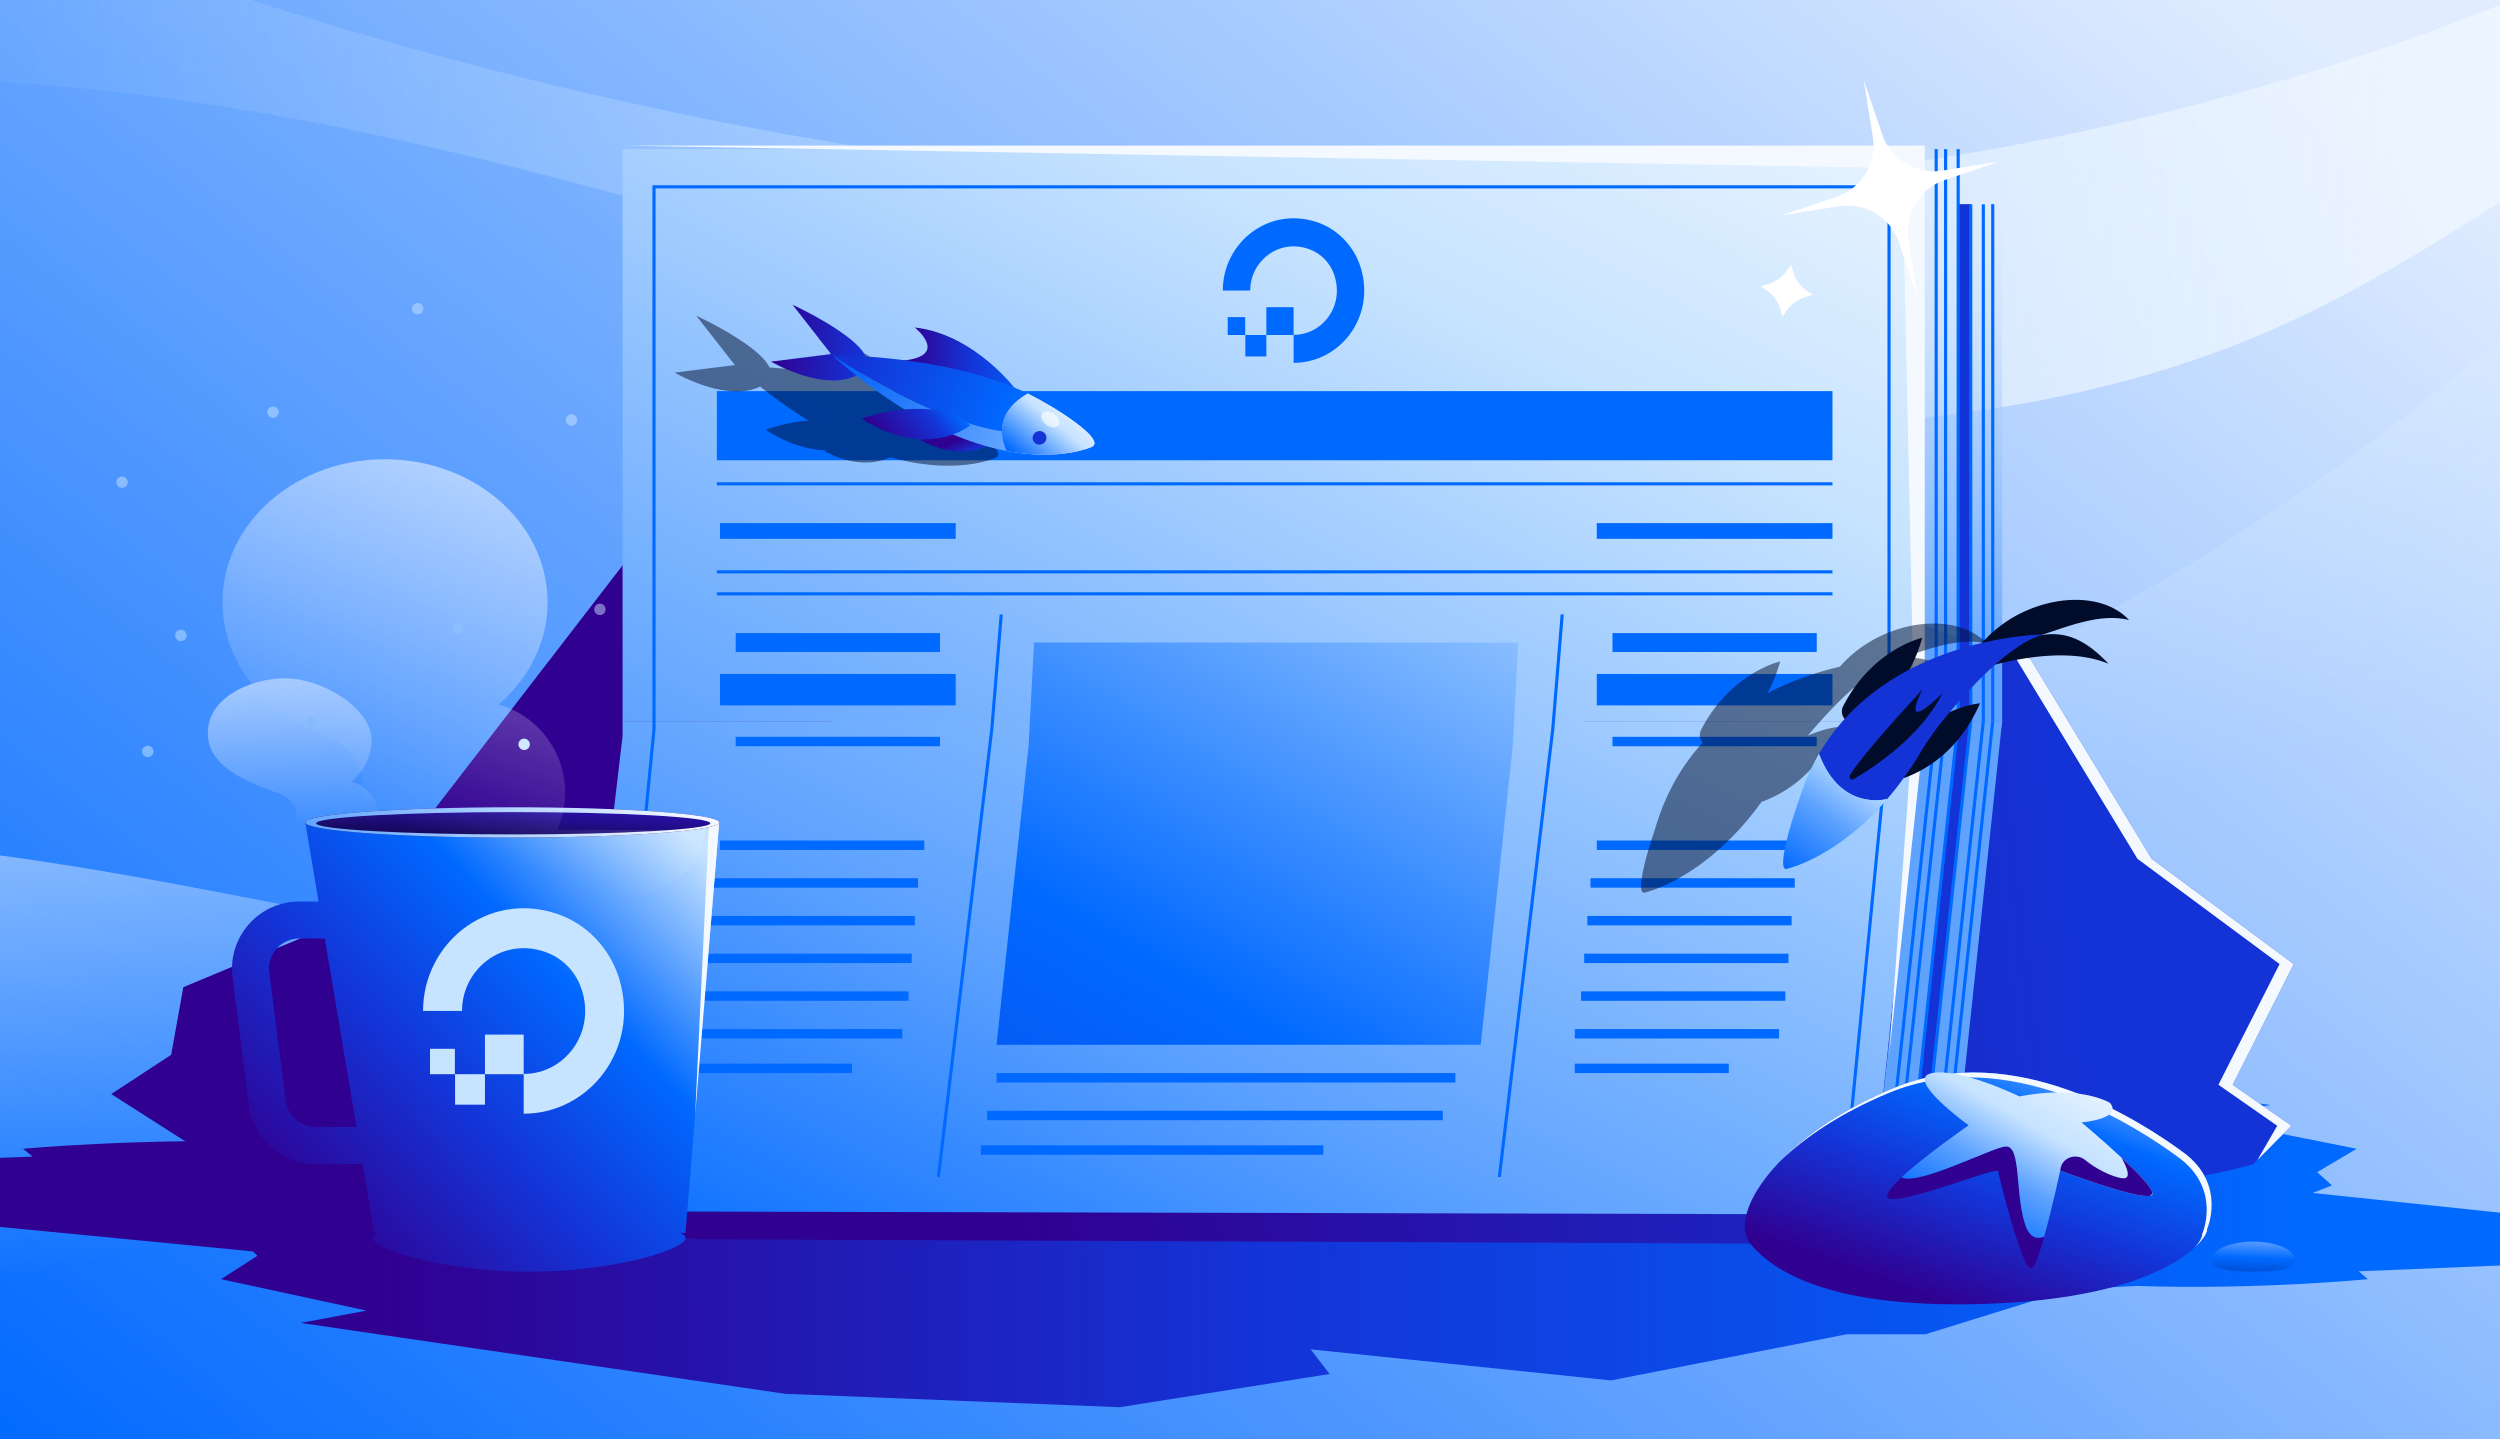
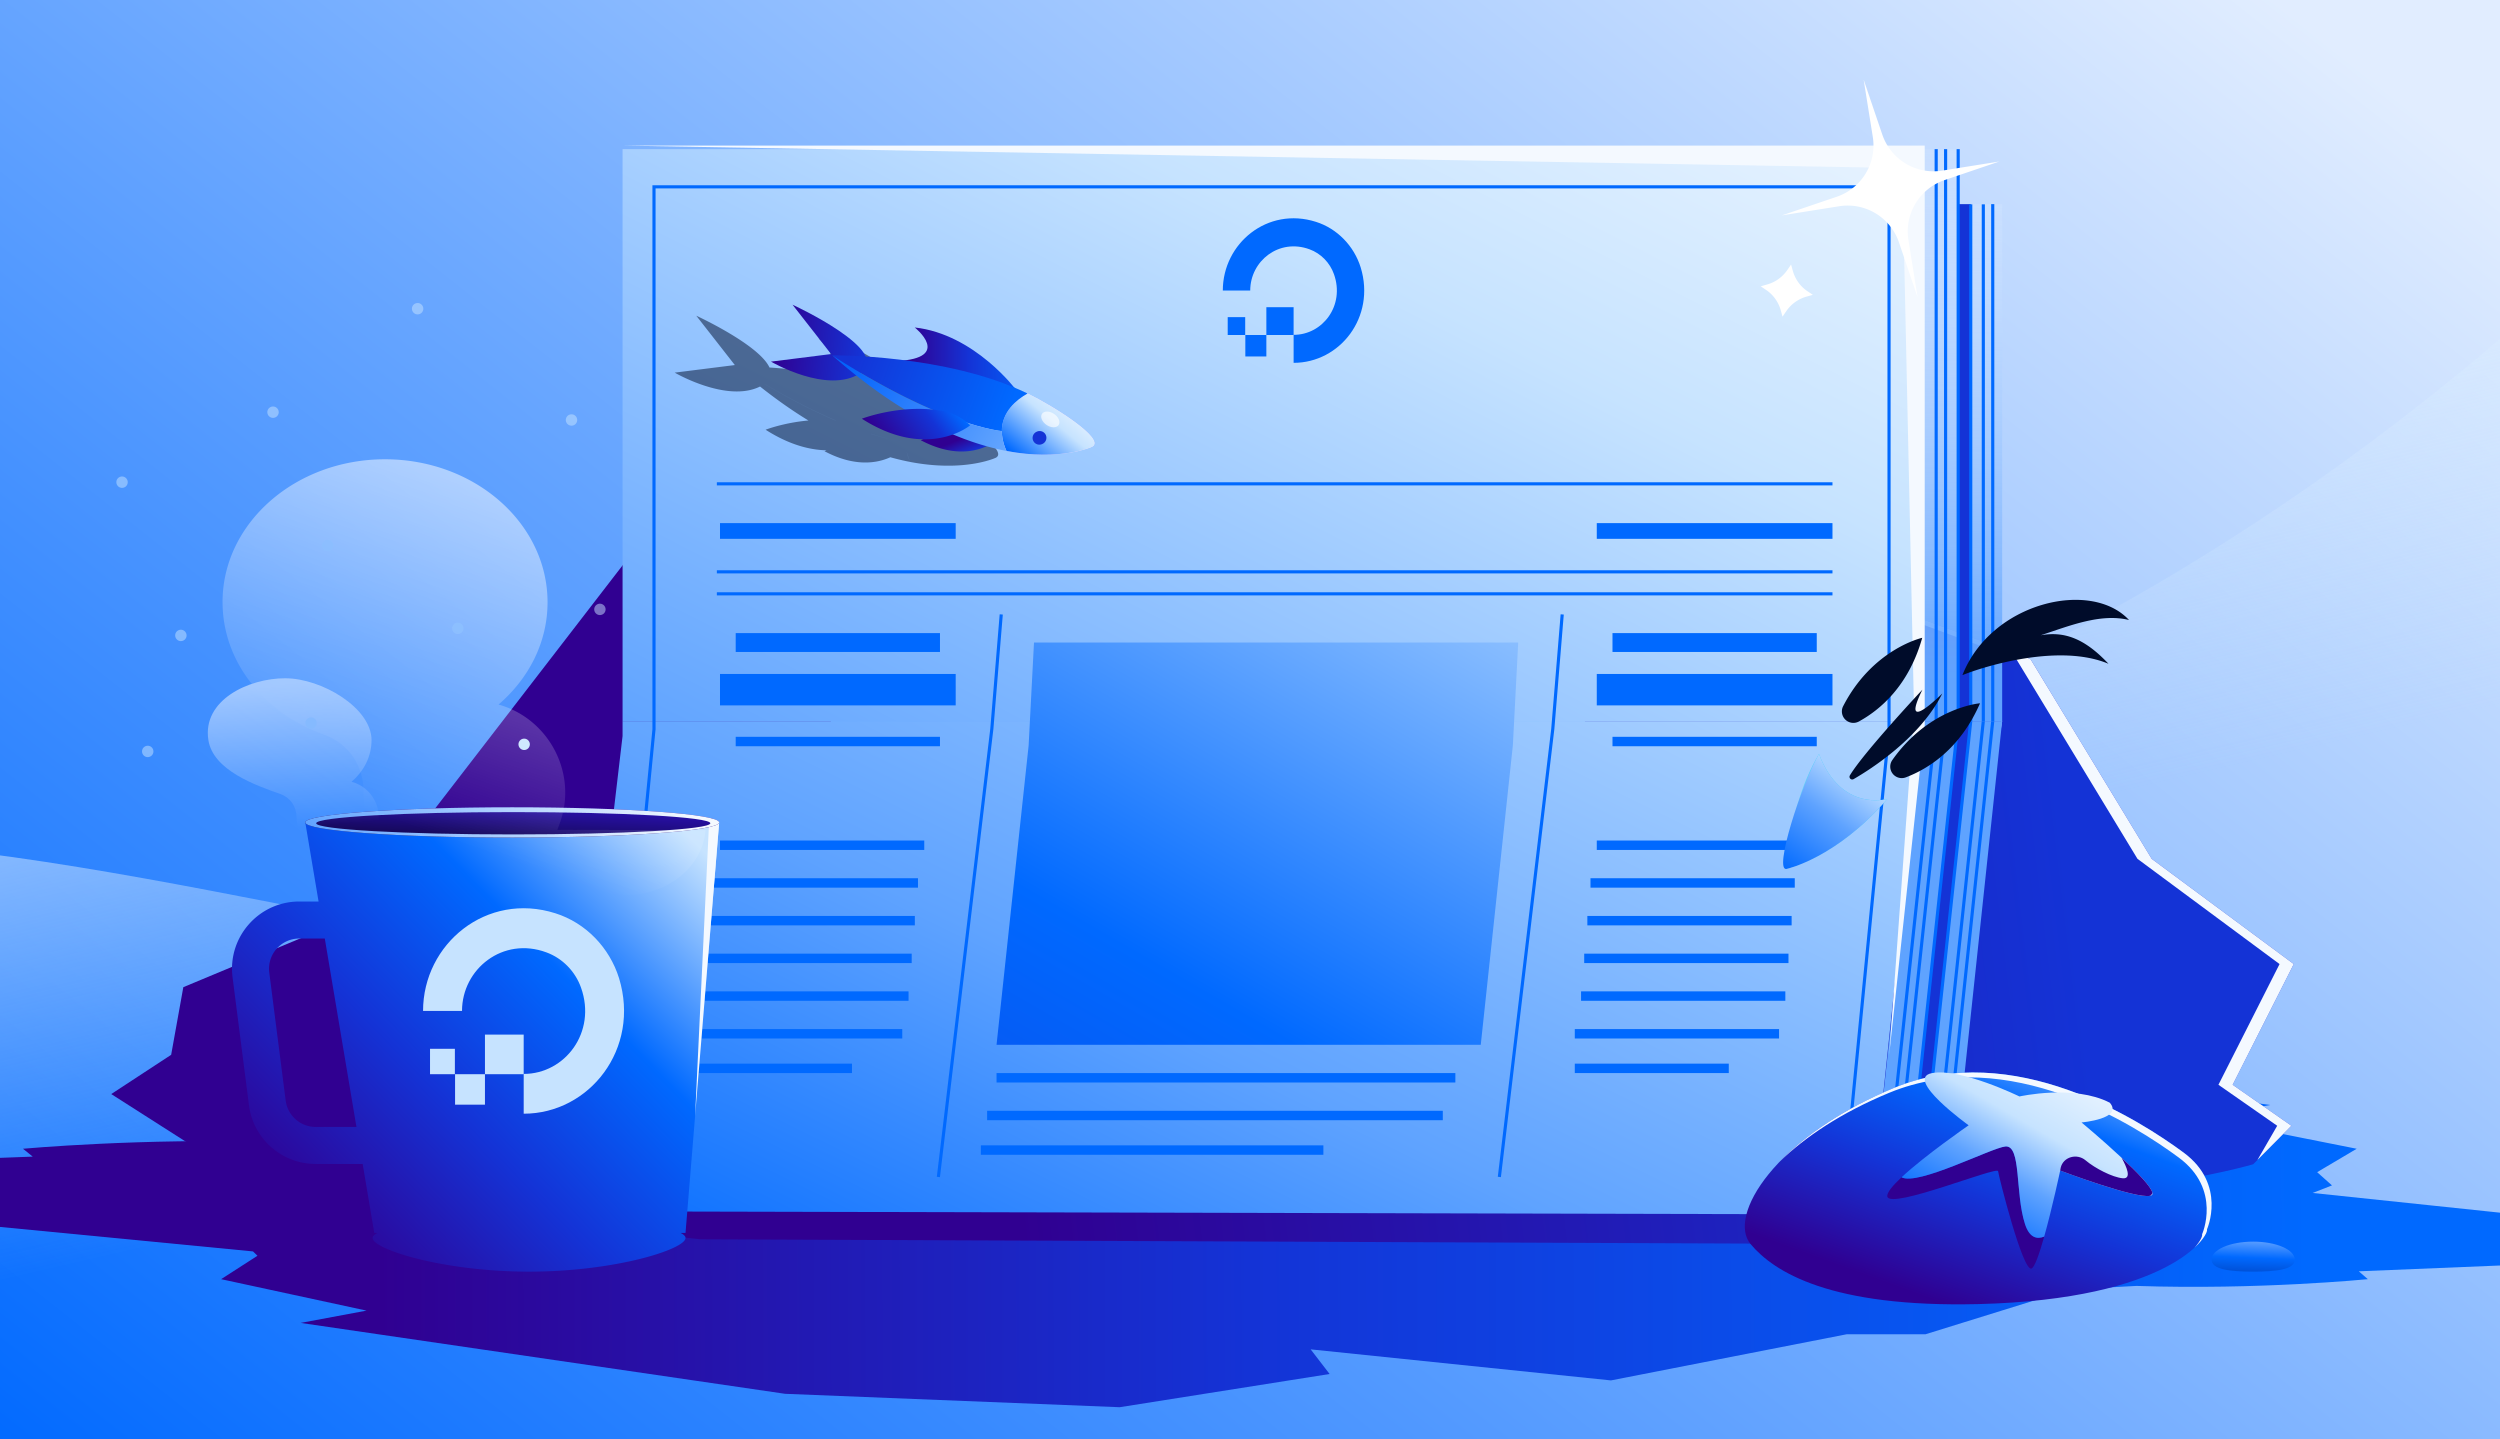
<svg xmlns="http://www.w3.org/2000/svg" fill="none" height="608" width="1056">
  <g clip-path="url(#a)">
    <path d="M0 0h1056v608H0z" fill="url(#b)" />
    <path d="M1204.03-10.252c-95.34 119.089-221.005 229.302-377.6 300.928-183.265 83.817-325.058 133.941-522.712 120.61-132.756-8.954-296.915-66.001-430.586-55.927L5.624 929.565 1349.34 619.518z" fill="url(#c)" />
-     <path clip-rule="evenodd" d="M1059.2 83.344A9472 9472 0 0 0 1240.58-35H1138.2C613.743 229.926 10.662-35 10.662-35H-125v72.9c122.619-14.856 247.994 7.78 365.049 38.63 36.25 9.555 72.162 19.923 108.069 30.29 80.039 23.109 160.051 46.21 243.717 60.267 121.199 20.363 254.635 20.006 362.577-25.527 38-16.035 71.618-37.106 104.788-58.216" fill="url(#d)" fill-rule="evenodd" />
    <path clip-rule="evenodd" d="m976.858 503.907 8.17-3.19-6.262-5.594 16.696-9.892-66.785-13.282 30.265-5.194-222.474-29.946-153.613-5.662-96.41 14.03 8.694 10.407-137.882-13.114-108.323 19.501h-36.156l-59.287 16.931-8.263 2.057-29.339 1.424c-55.782-1.74-106.19 2.848-106.19 2.848l4.134 3.323-66.935 2.532-11.567 2.532-12.88-.785-29.715 3.792 53.405 12.405-13.494 2.707 174.222 16.861 1.886 1.832-15.358 9.892 61.434 13.282-27.84 5.194 204.646 29.947 141.303 5.661 88.684-14.03-7.997-10.407 126.833 13.114 99.642-19.501h33.26l54.535-16.931 7.602-2.057 26.988-1.423c51.312 1.739 97.683-2.849 97.683-2.849l-3.806-3.323 61.576-2.532 10.64-2.532 11.84.785 27.34-3.792-49.13-12.405 12.41-2.707z" fill="url(#e)" fill-rule="evenodd" />
    <path clip-rule="evenodd" d="m300.116 140.896 42.244-21.348-1.729 118.94 11.811 75.556 75.938 42.919 63.264 63.936 185.132 54.632.782-4.227 1.13-77.721-11.82-74.967 14.003-75.181 1.729-118.94 41.606 22.567 42.089 97.615 91.384 33.721 51.189 84.373 60.014 44.454-25.815 50.984 24.822 17.316-16.138 16.258s-72.16 21.33-149.695 7.246c-20.507-3.725-39.453-4.296-56.229-3.121l75.386 22.246-9.532 7.448-515.877-2.131-59.387-6.234-88.222 9.498-101.209-64.6 25.315-16.587 5.135-28.565 58.553-24.411 42.58-44.284 94.097-122.036z" fill="url(#f)" fill-rule="evenodd" />
    <path clip-rule="evenodd" d="m953.526 489.995 14.363-14.47-24.822-17.316 25.815-50.984-60.014-44.454-51.189-84.373-91.383-33.721-42.09-97.615-41.605-22.567-.047 3.229 35.652 19.338 42.09 97.615 91.383 33.721 51.189 84.373 60.014 44.454-25.815 50.984 24.822 17.316z" fill="#F4F9FF" fill-rule="evenodd" />
    <g clip-path="url(#g)">
      <path clip-rule="evenodd" d="m286.583 62.498 4.776.502h546.056l-45.25 430.531c-.847 8.051 4.215 15.362 11.691 17.618l-.617 1.851-542.9-1.313a16.5 16.5 0 0 1-4.986-.012l-1.008-.003.039-.176c-8.204-1.764-13.891-9.519-12.888-18.045l21.477-182.553V63h23.563zm558.241 247.496.893-5.401V301.5zm.893-246.63V63h-3.473z" fill="url(#h)" fill-rule="evenodd" />
      <path d="m837.468 62.498 14.522 1.527-2.428 23.102 18.482 1.943-22.327 215.523-20.526 192.443c-.971 9.098-9.126 15.691-18.226 14.735-9.125-.959-15.738-9.145-14.756-18.268l20.322-188.91z" fill="#5FA3FF" />
      <path d="m849.493 87.788 5.28.555-22.33 216.25-19.291 179.805a2.654 2.654 0 0 1-5.279-.567l19.26-179.238z" fill="#1433D6" />
      <path d="m842.749 63.053-24.908 241.54-19.878 184.851c-.707 6.569 4.055 12.464 10.625 13.154 6.552.689 12.424-4.058 13.124-10.608l20.023-187.397 22.349-215.94" stroke="#0069FF" stroke-width="1.327" />
      <path d="m846.709 63.47-24.886 241.123-19.633 182.634a7.962 7.962 0 1 0 15.834 1.698l19.728-184.332 22.362-216.268" stroke="#0069FF" stroke-width="1.327" />
      <path d="m851.99 64.025-24.857 240.568-19.26 179.238a2.655 2.655 0 1 0 5.279.567l19.291-179.805 22.39-216.823" stroke="#0069FF" stroke-width="1.327" />
      <path d="M221.397 316.804a2.4 2.4 0 0 0 2.407-2.397 2.407 2.407 0 0 0-2.397-2.407 2.407 2.407 0 0 0-2.407 2.397 2.407 2.407 0 0 0 2.397 2.407" fill="#C6E3FF" />
    </g>
    <g clip-path="url(#i)">
      <path clip-rule="evenodd" d="M296.159 63h516.372v433.407c0 9.164 7.429 16.593 16.593 16.593h-548.23l-.023-.051q-.645.051-1.304.051c-9.164 0-16.593-7.429-16.593-16.593V63zm533.633 449.987-.004.013h-.664q.336 0 .668-.013" fill="url(#j)" fill-rule="evenodd" />
      <path d="M812.531 63h14.602v23.23h18.584v410.177c0 9.164-7.429 16.593-16.593 16.593s-16.593-7.429-16.593-16.593z" fill="url(#k)" />
      <path d="M827.133 86.23h5.31v398.894a2.655 2.655 0 0 1-5.31 0z" fill="#1433D6" />
      <path d="M817.841 63v428.761c0 6.598 5.349 11.947 11.947 11.947s11.947-5.349 11.947-11.947V86.231" stroke="#0069FF" stroke-width="1.327" />
      <path d="M821.823 63v426.106a7.965 7.965 0 0 0 7.965 7.965 7.964 7.964 0 0 0 7.964-7.965V86.318" stroke="#0069FF" stroke-width="1.327" />
      <path d="M827.133 63v422.124a2.655 2.655 0 0 0 5.31 0V86.318" stroke="#0069FF" stroke-width="1.327" />
      <path d="M546.422 141.442v11.823c19.536 0 34.739-19.295 28.345-40.259-2.842-9.139-9.946-16.466-18.897-19.295-20.46-6.528-39.356 9.068-39.356 29.016h11.579c0-12.477 12.148-22.197 25.078-17.41 4.759 1.741 8.595 5.658 10.3 10.518 4.689 13.203-4.759 25.607-17.049 25.607" fill="#0069FF" />
      <path d="M534.911 141.514h11.508v-11.751h-11.508zm-.001 9.067h-8.881v-9.067h8.882zm-16.325-9.067h7.388v-7.544h-7.388z" fill="#0069FF" />
      <g filter="url(#l)">
        <path d="m755 114.005.774-1.138.774-1.138.376 1.362.375 1.363a15.6 15.6 0 0 0 2.306 4.796 15 15 0 0 0 3.806 3.717l1.17.787 1.17.788-1.33.373-1.331.373a15.5 15.5 0 0 0-4.793 2.291 15.5 15.5 0 0 0-3.731 3.794l-.817 1.189-.816 1.189-.376-1.362-.375-1.363a15.6 15.6 0 0 0-2.306-4.796 15.3 15.3 0 0 0-3.806-3.717l-1.17-.787-1.17-.788 1.375-.392 1.376-.393a15.3 15.3 0 0 0 4.791-2.322 15.6 15.6 0 0 0 3.714-3.809z" fill="#fff" />
      </g>
    </g>
    <path d="M436.758 271.407h204.534l-2.26 43.451-13.56 126.461H420.938l13.56-126.461z" fill="url(#m)" />
    <path d="m256.336 511.673 19.912-203.638V78.929h521.681v229.646h-.053l-19.858 203.098" stroke="#0069FF" stroke-width="1.327" />
-     <path d="M302.796 179.814h471.239" stroke="#0069FF" stroke-width="29.203" />
    <path d="M302.796 204.372h471.239M302.796 241.54h471.239m-471.239 9.292h471.239m-351.11 8.702-3.978 48.378-22.571 189.233m263.5-237.611-3.978 48.378-22.57 189.233" stroke="#0069FF" stroke-width="1.327" />
    <path d="M310.761 313.221h86.283m-92.92 43.806h86.283m-91.593 47.787h86.284m-83.629-31.858h86.283m-90.265 47.787h86.283m-83.628-31.858h86.283m-91.593 47.788h86.283m-86.283 14.601h65.044" stroke="#0069FF" stroke-width="3.982" />
    <path d="M304.124 291.319h99.558" stroke="#0069FF" stroke-width="13.274" />
    <path d="M310.761 271.407h86.283" stroke="#0069FF" stroke-width="7.965" />
    <path d="M681.115 313.221h86.283m-92.92 43.806h86.283m-91.593 47.787h86.283m-83.628-31.858h86.283m-90.265 47.787h86.283m-333.186 34.514h193.805m55.753-66.372h86.283m-91.593 47.788h86.283m-334.513 34.513h192.477m55.753-19.912h65.044m-315.929 34.514h144.69" stroke="#0069FF" stroke-width="3.982" />
    <path d="M674.478 291.319h99.557" stroke="#0069FF" stroke-width="13.274" />
    <path d="M681.115 271.407h86.283" stroke="#0069FF" stroke-width="7.965" />
    <path d="M304.124 224.283h99.558m270.796 0h99.558" stroke="#0069FF" stroke-width="6.637" />
    <path clip-rule="evenodd" d="M285 157.4s21.987 12.857 36.044 5.869c7.125 5.649 13.946 10.388 20.436 14.352-10.408.912-18.091 3.892-18.091 3.892 9.978 6.384 18.681 8.548 25.74 8.699-.554.238-.853.383-.853.383 12.94 6.865 22.438 4.985 27.803 2.551 2.926.819 5.726 1.47 8.392 1.98l.003.006c22.969 4.39 36.089-1.752 36.089-1.752 6.195-3.029-15.952-17.059-27.202-22.521a29 29 0 0 0-4.12 2.807 29 29 0 0 1 4.122-2.811 111 111 0 0 0-5.61-2.526c-3.906-4.795-19.992-22.904-42.018-25.358 0 0 14.49 11.512-4 13.879a267 267 0 0 0-16.703-1.613c-4.427-9.682-30.926-21.88-30.926-21.88l16.288 20.843zm83.035 25.907c6.569 2.096 10.948 2.93 13.043 3.247-2.096-.319-6.481-1.157-13.059-3.261zm-15.051-5.689c-8.332-3.576-18.376-8.543-30.064-15.436l-.006.004c11.67 6.888 21.703 11.853 30.03 15.429zm31.426 17.368a24 24 0 0 1-1.378-4.011 20.4 20.4 0 0 0 1.378 4.011" fill="#000C2A" fill-rule="evenodd" opacity=".5" />
    <path d="M429.328 164.845s-17.51-23.688-42.932-26.521c0 0 16.259 12.918-7.647 14.199 0 0 46.939 14.725 50.579 12.322" fill="url(#n)" />
    <path d="M363.537 157.564c-13.882 9.219-37.876-4.811-37.876-4.811l25.393-3.2-16.288-20.843s42.654 19.634 28.771 28.854" fill="url(#o)" />
    <path d="M421.785 185.285s-11.926 11.763-32.849.663c0 0 11.606-5.626 24.339-4.313a15.87 15.87 0 0 1 8.51 3.65" fill="url(#p)" />
    <path d="M461.223 188.733c6.196-3.029-15.952-17.059-27.202-22.521-6.139 3.474-14.795 11.033-8.887 24.273 22.969 4.39 36.089-1.752 36.089-1.752" fill="url(#q)" />
    <path d="M461.223 188.733c6.196-3.029-15.952-17.059-27.202-22.521-6.139 3.474-14.795 11.033-8.887 24.273 22.969 4.39 36.089-1.752 36.089-1.752" fill="url(#r)" />
    <path d="M423.172 182.089c-.022-8.165 6.151-13.217 10.851-15.881-34.416-16.7-82.497-16.111-82.497-16.111 46.675 30.047 71.646 31.992 71.646 31.992" fill="url(#s)" />
    <path d="M425.135 190.479a20.5 20.5 0 0 1-1.964-8.391s-24.997-1.924-71.646-31.992c29.865 26.343 54.977 36.825 73.61 40.383" fill="url(#t)" />
    <path d="M409.778 179.667s-17.908 14.997-45.729-2.8c0 0 16.768-6.504 34.316-3.238a22.13 22.13 0 0 1 11.413 6.038" fill="url(#u)" />
    <path d="M440.291 187.531a2.848 2.848 0 1 1-2.414-5.157 2.848 2.848 0 1 1 2.414 5.157" fill="#1433D6" />
    <path d="M442.078 179.5c-1.937-1.306-2.801-3.41-1.93-4.698.87-1.289 3.146-1.274 5.083.032s2.801 3.41 1.93 4.698c-.87 1.289-3.146 1.274-5.083-.032" fill="#fff" opacity=".63" />
    <path d="M969.301 532.063c0 4.201-7.861 5.074-17.563 5.074-9.703 0-17.564-.873-17.564-5.074s7.861-7.6 17.564-7.6 17.563 3.399 17.563 7.6" fill="url(#v)" />
    <path d="M932.239 519.271s8.451-18.881-9.868-32.405c-18.319-13.523-71.883-48.194-122.331-27.33s-70.467 54.118-60.599 65.942c9.868 11.825 33.805 26.882 96.151 25.372 80.854-1.983 97.497-28.747 96.647-31.555z" fill="url(#w)" />
    <path clip-rule="evenodd" d="M922.371 486.866c18.319 13.524 9.868 32.405 9.868 32.405v.024c.257.849-1.086 3.889-5.32 7.772 2.604-2.865 3.454-5.006 3.245-5.697v-.024s8.451-18.881-9.868-32.404-71.883-48.195-122.331-27.331c-20.216 8.361-35.545 18.71-46.023 28.874 10.486-10.818 26.505-22.019 48.098-30.949 50.448-20.864 104.012 13.807 122.331 27.33" fill="#F4F9FF" fill-rule="evenodd" />
    <path d="M863.471 522.34c-2.007 7.127-4.013 12.98-5.382 13.5-3.66 1.416-13.811-38.872-14.094-41.138-.283-2.242-45.656 16.356-46.789 10.715-.307-1.557 2.196-4.578 5.996-8.119 6.941 3.659 37.984-12.461 43.886-13.028 6.775-.613 4.036 19.661 8.262 32.759 1.912 5.948 5.146 6.514 8.121 5.311" fill="#300091" />
    <path d="M908.987 504.757c-.165.165-.401.259-.708.33-6.02 1.487-38.055-10.644-38.055-10.644s-3.352 15.813-6.751 27.897c-2.975 1.204-6.209.637-8.121-5.31-4.226-13.099-1.487-33.373-8.263-32.759-5.901.566-36.944 16.686-43.885 13.028 9.844-9.205 28.352-21.973 28.352-21.973s-27.573-19.802-15.463-22.044c12.134-2.266 36.922 9.865 36.922 9.865s23.04-5.192 38.172 2.644c5.831 6.773-11.945 8.331-11.945 8.331s8.829 7.34 16.903 14.893c6.562 6.089 12.629 12.343 13.031 14.869.094.377.023.684-.189.873" fill="url(#x)" />
    <path d="M909.177 503.884c-.142.472-.448.873-.897 1.204-6.02 1.487-38.054-10.645-38.054-10.645.047-.424.118-.802.212-1.18 1.062-4.626 6.87-6.207 10.505-3.139 3.99 3.375 11.379 7.199 15.722 7.576 3.872.331 1.653-4.814-.519-8.685 6.563 6.089 12.63 12.344 13.031 14.869" fill="#300091" />
    <path clip-rule="evenodd" d="M128.95 347.396h174.825L289.562 520.8h-2.082c1.359.681 2.082 1.396 2.082 2.132 0 4.71-29.591 14.213-66.093 14.213-36.501 0-66.092-9.503-66.092-14.213 0-.736.723-1.451 2.082-2.132h-1.371l-4.896-29.138h-19.836c-14.302 0-26.378-10.626-28.196-24.812l-6.925-54.011c-2.179-16.995 11.062-32.041 28.196-32.041h8.132zm8.24 49.036h-10.759c-7.71 0-13.669 6.771-12.688 14.419l6.924 54.011a12.794 12.794 0 0 0 12.689 11.166h17.208z" fill="url(#y)" fill-rule="evenodd" />
    <path clip-rule="evenodd" d="m293.6 471.537 10.175-124.141h-4.264z" fill="#F4F9FF" fill-rule="evenodd" />
    <path d="M221.207 453.625v16.805c27.767 0 49.376-27.425 40.288-57.222-4.039-12.99-14.136-23.404-26.859-27.425-29.08-9.279-55.939 12.888-55.939 41.241h16.459c0-17.733 17.266-31.549 35.643-24.744 6.765 2.474 12.218 8.042 14.641 14.949 6.665 18.765-6.765 36.396-24.233 36.396" fill="#C6E3FF" />
    <path d="M204.846 453.728h16.358v-16.703h-16.358zm-.002 12.887h-12.622v-12.887h12.624zm-23.203-12.887h10.501v-10.723h-10.501z" fill="#C6E3FF" />
    <ellipse cx="216.363" cy="347.396" fill="url(#z)" rx="87.412" ry="6.396" />
    <path clip-rule="evenodd" d="M216.363 353.792c48.276 0 87.412-2.863 87.412-6.396S264.639 341 216.363 341s-87.413 2.864-87.413 6.396 39.136 6.396 87.413 6.396m.434-1.328c45.978 0 83.25-2.111 83.25-4.716s-37.272-4.715-83.25-4.715c-45.977 0-83.249 2.111-83.249 4.715 0 2.605 37.272 4.716 83.249 4.716" fill="url(#A)" fill-rule="evenodd" />
    <g opacity=".5">
      <path d="M88.01 312.556c-2.593-16.858 17.043-26.085 32.49-26.056s36.468 12.565 36.439 26.162c-.009 6.884-3.25 13.107-8.438 17.566.067.019.125.038.192.048 8.687 2.426 13.434 11.803 10.384 20.298-.278.758-.45 1.237-.45 1.237l25.505.048c-.508 6.233-6.415 11.161-13.625 11.142-2.263 0-4.401-.498-6.281-1.361-4.823-2.215-10.231-2.896-15.322-1.391-1.803.528-3.74.825-5.744.815-9.904-.019-17.911-7.095-17.901-15.811v-.086c.038-4.373-2.618-8.275-6.741-9.733C108.23 331.781 90 325.5 88.01 312.556" fill="url(#B)" />
      <path d="M94 254.251c.064-33.35 30.848-60.315 68.753-60.251 37.906.074 68.595 27.156 68.531 60.506-.032 16.898-7.969 32.162-20.714 43.099 21.319 5.951 33.448 29.086 25.956 49.909a129 129 0 0 1-1.125 3.023l62.599.116c-1.231 15.307-15.727 27.379-33.438 27.347-5.56 0-10.802-1.209-15.408-3.331-11.821-5.431-25.118-7.107-37.608-3.416-4.425 1.305-9.168 2.005-14.092 2.005-24.301-.042-43.965-17.407-43.922-38.781v-.223c.095-10.735-6.431-20.303-16.544-23.888-25.235-8.964-43.03-30.72-42.977-56.115z" fill="url(#C)" />
      <path d="M241.397 179.804a2.4 2.4 0 0 0 2.407-2.397 2.407 2.407 0 0 0-2.397-2.407 2.407 2.407 0 0 0-2.407 2.397 2.407 2.407 0 0 0 2.397 2.407m-126.077-3.293a2.4 2.4 0 0 0 2.407-2.397 2.406 2.406 0 0 0-2.397-2.406 2.407 2.407 0 0 0-2.407 2.397 2.406 2.406 0 0 0 2.397 2.406m23.077 56.293a2.4 2.4 0 0 0 2.407-2.397 2.407 2.407 0 0 0-2.397-2.407 2.407 2.407 0 0 0-2.407 2.397 2.407 2.407 0 0 0 2.397 2.407m38-100a2.4 2.4 0 0 0 2.407-2.397 2.407 2.407 0 0 0-2.397-2.407 2.407 2.407 0 0 0-2.407 2.397 2.407 2.407 0 0 0 2.397 2.407m-124.85 73.271a2.4 2.4 0 0 0 2.406-2.397 2.407 2.407 0 0 0-2.397-2.407 2.406 2.406 0 0 0-2.407 2.397 2.406 2.406 0 0 0 2.398 2.407m10.85 113.729a2.4 2.4 0 0 0 2.407-2.397A2.407 2.407 0 0 0 62.407 315 2.406 2.406 0 0 0 60 317.397a2.407 2.407 0 0 0 2.397 2.407m14-49a2.4 2.4 0 0 0 2.407-2.397A2.407 2.407 0 0 0 76.407 266 2.406 2.406 0 0 0 74 268.397a2.407 2.407 0 0 0 2.397 2.407m55 37a2.4 2.4 0 0 0 2.407-2.397 2.407 2.407 0 0 0-2.397-2.407 2.407 2.407 0 0 0-2.407 2.397 2.407 2.407 0 0 0 2.397 2.407m122-48a2.4 2.4 0 0 0 2.407-2.397 2.407 2.407 0 0 0-2.397-2.407 2.407 2.407 0 0 0-2.407 2.397 2.407 2.407 0 0 0 2.397 2.407m-60 8a2.4 2.4 0 0 0 2.407-2.397 2.407 2.407 0 0 0-2.397-2.407 2.407 2.407 0 0 0-2.407 2.397 2.407 2.407 0 0 0 2.397 2.407" fill="#C6E3FF" />
    </g>
    <path d="M813 61.5H263L803.5 71l5 230L798 445.5l15-139z" fill="#F4F9FF" />
    <g filter="url(#D)">
      <path d="m795.078 56.835-3.935-11.587-3.934-11.588 1.929 12.08 1.93 12.08a22.85 22.85 0 0 1-2.992 15.43 22.86 22.86 0 0 1-12.241 9.861l-11.587 3.933-11.586 3.933 12.079-1.928 12.08-1.928a22.85 22.85 0 0 1 15.43 2.994 22.88 22.88 0 0 1 9.862 12.243l3.934 11.588 3.935 11.587-1.93-12.08-1.93-12.08a22.85 22.85 0 0 1 2.992-15.43 22.87 22.87 0 0 1 12.241-9.86l11.587-3.934 11.587-3.933-12.08 1.928-12.079 1.929a22.85 22.85 0 0 1-15.43-2.995 22.87 22.87 0 0 1-9.862-12.243" fill="#fff" />
    </g>
-     <path clip-rule="evenodd" d="M830.628 290.386c-14.391-6.082-34.039-3.237-47.859.35-7.171 6.344-13.971 13.859-19.148 20.017 7.355-3.254 12.743-3.683 12.743-3.683-8.408 19.282-21.809 27.669-31.408 31.31a5 5 0 0 1-.787.213 140 140 0 0 1-6.976 8.872l-.005.001-.003.001C715.644 372.563 694.7 377.03 694.7 377.03v-.001c-3.542.821-.341-13.062 4.379-26.792 2.328-8.068 5.452-15.236 9.163-21.616l.089-.153c1.764 4.675 3.891 8.261 6.182 11.004-2.29-2.743-4.417-6.329-6.182-11.004a88.4 88.4 0 0 1 10.864-14.797 4.85 4.85 0 0 1-.652-5.374c12.506-24.27 33.408-28.887 33.408-28.887-1.42 5.058-3.24 9.487-5.311 13.363 10.615-5.553 21.342-9.019 30.553-11.183 17.149-19.737 48.731-24.141 62.102-9.697-10.476-2.598-21.973 1.287-32.445 4.825h-.001c-1.29.436-2.565.867-3.821 1.28l.069-.001.029-.001q-.564.154-1.135.341c9.436-1.66 18.086.801 28.637 12.049" fill="#000C2A" fill-rule="evenodd" opacity=".5" />
    <path d="M890.627 280.386c-20.673-8.737-52.195.949-61.703 4.792 12.117-30.824 54.337-40.605 70.371-23.285-12.127-3.007-25.622 2.672-37.311 6.445 9.438-1.662 18.09.797 28.643 12.048m-85.671 47.994c9.599-3.641 22.999-12.028 31.408-31.31 0 0-21.342 1.7-37.051 23.983a4.84 4.84 0 0 0 .137 5.726 4.85 4.85 0 0 0 5.506 1.601m-19.764-23.623c8.997-4.931 21.075-15.108 26.759-35.347 0 0-20.902 4.617-33.408 28.887a4.846 4.846 0 0 0 3.666 7.007 4.86 4.86 0 0 0 2.983-.547" fill="#000C2A" />
-     <path d="M768.331 318.468c9.266 24.547 28.527 19.089 28.862 18.997a140 140 0 0 0 14.108-19.771 116 116 0 0 1 9.767-13.857c9.712-11.912 27.733-31.93 42.058-35.841 0 .007-65.518.452-94.795 50.472" fill="#1433D6" />
    <path d="M768.331 318.468c-7.444 12.739-12.545 28.636-13.631 48.562 0 0 20.949-4.468 42.492-29.572-.304.1-19.595 5.565-28.861-18.99" fill="url(#E)" />
    <path d="M768.331 318.468c-7.444 12.739-19.362 49.888-13.631 48.561 0 0 20.949-4.468 42.492-29.572-.304.1-19.595 5.565-28.861-18.989" fill="url(#F)" />
    <path d="M782.97 329.097c7.482-4.32 28.166-17.525 37.461-36.175 0 0-18.336 18.404-8.391-1.616 0 0-24.804 26.477-30.637 36.205a1.15 1.15 0 0 0 .161 1.407 1.15 1.15 0 0 0 1.406.179" fill="#000C2A" />
  </g>
  <defs>
    <linearGradient gradientUnits="userSpaceOnUse" id="b" x1="0" x2="673" y1="622.5" y2="-228.5">
      <stop stop-color="#0069FF" />
      <stop offset="1" stop-color="#E1EDFF" />
    </linearGradient>
    <linearGradient gradientUnits="userSpaceOnUse" id="c" x1="507.4" x2="591.853" y1="38.843" y2="404.857">
      <stop stop-color="#C6E3FF" />
      <stop offset=".06" stop-color="#F4F9FF" />
      <stop offset="1" stop-color="#C6E3FF" stop-opacity="0" />
    </linearGradient>
    <linearGradient gradientUnits="userSpaceOnUse" id="d" x1="1198.99" x2="-75.675" y1="-35" y2="43.263">
      <stop stop-color="#F4F9FF" />
      <stop offset="1" stop-color="#C6E3FF" stop-opacity="0" />
    </linearGradient>
    <linearGradient gradientUnits="userSpaceOnUse" id="e" x1="159.623" x2="976.129" y1="500.072" y2="497.723">
      <stop stop-color="#300091" />
      <stop offset=".451" stop-color="#1433D6" />
      <stop offset="1" stop-color="#0069FF" />
    </linearGradient>
    <linearGradient gradientUnits="userSpaceOnUse" id="f" x1="37.902" x2="870.721" y1="438.814" y2="338.947">
      <stop offset=".453" stop-color="#300091" />
      <stop offset="1" stop-color="#1433D6" />
    </linearGradient>
    <linearGradient gradientUnits="userSpaceOnUse" id="h" x1="692.776" x2="358.113" y1="-54.478" y2="628.082">
      <stop stop-color="#F4F9FF" />
      <stop offset=".272" stop-color="#C6E3FF" />
      <stop offset=".691" stop-color="#5FA3FF" />
      <stop offset=".954" stop-color="#0069FF" />
    </linearGradient>
    <linearGradient gradientUnits="userSpaceOnUse" id="j" x1="697.708" x2="355.403" y1="-54.478" y2="617.904">
      <stop stop-color="#F4F9FF" />
      <stop offset=".272" stop-color="#C6E3FF" />
      <stop offset=".691" stop-color="#5FA3FF" />
      <stop offset=".954" stop-color="#0069FF" />
    </linearGradient>
    <linearGradient gradientUnits="userSpaceOnUse" id="k" x1="806.558" x2="812.531" y1="288.664" y2="31.142">
      <stop stop-color="#5FA3FF" />
      <stop offset="1" stop-color="#fff" stop-opacity="0" />
    </linearGradient>
    <linearGradient gradientUnits="userSpaceOnUse" id="m" x1="34.655" x2="451.497" y1="776.496" y2="53.17">
      <stop stop-color="#300091" />
      <stop offset=".346" stop-color="#1433D6" />
      <stop offset=".654" stop-color="#0069FF" />
      <stop offset=".99" stop-color="#C6E3FF" />
    </linearGradient>
    <linearGradient gradientUnits="userSpaceOnUse" id="n" x1="382.315" x2="438.075" y1="149.572" y2="149.777">
      <stop offset=".03" stop-color="#300091" />
      <stop offset=".482" stop-color="#1433D6" />
      <stop offset="1" stop-color="#0069FF" />
    </linearGradient>
    <linearGradient gradientUnits="userSpaceOnUse" id="o" x1="324.229" x2="382.257" y1="153.638" y2="159.634">
      <stop offset=".03" stop-color="#300091" />
      <stop offset=".673" stop-color="#1433D6" />
      <stop offset="1" stop-color="#0069FF" />
    </linearGradient>
    <linearGradient gradientUnits="userSpaceOnUse" id="p" x1="401.126" x2="405.355" y1="186.878" y2="197.047">
      <stop offset=".03" stop-color="#300091" />
      <stop offset=".673" stop-color="#1433D6" />
      <stop offset="1" stop-color="#0069FF" />
    </linearGradient>
    <linearGradient gradientUnits="userSpaceOnUse" id="q" x1="417.515" x2="376.34" y1="190.433" y2="180.995">
      <stop offset=".09" stop-color="#F7DCFF" />
      <stop offset=".74" stop-color="#D183FD" />
    </linearGradient>
    <linearGradient gradientUnits="userSpaceOnUse" id="r" x1="428.784" x2="452.286" y1="193.136" y2="164.736">
      <stop offset=".02" stop-color="#0069FF" />
      <stop offset=".596" stop-color="#C6E3FF" />
      <stop offset="1" stop-color="#F4F9FF" />
    </linearGradient>
    <linearGradient gradientUnits="userSpaceOnUse" id="s" x1="341.073" x2="425.851" y1="143.763" y2="175.207">
      <stop offset=".22" stop-color="#1433D6" />
      <stop offset="1" stop-color="#0069FF" />
    </linearGradient>
    <linearGradient gradientUnits="userSpaceOnUse" id="t" x1="348.021" x2="421.276" y1="171.131" y2="212.858">
      <stop stop-color="#0363FB" />
      <stop offset="1" stop-color="#6EADFF" />
    </linearGradient>
    <linearGradient gradientUnits="userSpaceOnUse" id="u" x1="363.727" x2="391.944" y1="176.291" y2="155.879">
      <stop offset=".03" stop-color="#300091" />
      <stop offset=".673" stop-color="#1433D6" />
      <stop offset="1" stop-color="#0069FF" />
    </linearGradient>
    <linearGradient gradientUnits="userSpaceOnUse" id="v" x1="951.171" x2="952.847" y1="545.492" y2="506.172">
      <stop stop-color="#002C9B" />
      <stop offset=".23" stop-color="#0054DD" />
      <stop offset=".36" stop-color="#0069FF" />
      <stop offset=".45" stop-color="#2D83FF" />
      <stop offset=".56" stop-color="#63A3FF" />
      <stop offset=".65" stop-color="#85B7FF" />
      <stop offset=".7" stop-color="#92BFFF" />
      <stop offset=".81" stop-color="#C4DCFF" />
      <stop offset=".91" stop-color="#EEF5FF" />
      <stop offset="1" stop-color="#fff" />
    </linearGradient>
    <linearGradient gradientUnits="userSpaceOnUse" id="w" x1="791.774" x2="838.018" y1="540.055" y2="412.937">
      <stop stop-color="#300091" />
      <stop offset=".346" stop-color="#1433D6" />
      <stop offset=".654" stop-color="#0069FF" />
      <stop offset=".99" stop-color="#C6E3FF" />
    </linearGradient>
    <linearGradient gradientUnits="userSpaceOnUse" id="x" x1="898.325" x2="850.871" y1="453" y2="534.805">
      <stop stop-color="#F4F9FF" />
      <stop offset=".419" stop-color="#C6E3FF" />
      <stop offset=".664" stop-color="#5FA3FF" />
      <stop offset=".978" stop-color="#0069FF" />
    </linearGradient>
    <linearGradient gradientUnits="userSpaceOnUse" id="y" x1="98" x2="266.336" y1="487.5" y2="324.386">
      <stop stop-color="#300091" />
      <stop offset=".346" stop-color="#1433D6" />
      <stop offset=".654" stop-color="#0069FF" />
      <stop offset=".99" stop-color="#C6E3FF" />
    </linearGradient>
    <linearGradient gradientUnits="userSpaceOnUse" id="z" x1="216.363" x2="214.941" y1="341" y2="369.427">
      <stop stop-color="#2810A7" />
      <stop offset="1" />
    </linearGradient>
    <linearGradient gradientUnits="userSpaceOnUse" id="A" x1="293.826" x2="128.95" y1="341" y2="341">
      <stop stop-color="#F4F9FF" />
      <stop offset="1" stop-color="#5FA3FF" />
    </linearGradient>
    <linearGradient gradientUnits="userSpaceOnUse" id="B" x1="143" x2="148.404" y1="287" y2="347.509">
      <stop stop-color="#fff" />
      <stop offset="1" stop-color="#fff" stop-opacity="0" />
    </linearGradient>
    <linearGradient gradientUnits="userSpaceOnUse" id="C" x1="204" x2="156.888" y1="206.5" y2="342.728">
      <stop stop-color="#fff" />
      <stop offset="1" stop-color="#fff" stop-opacity="0" />
    </linearGradient>
    <linearGradient gradientUnits="userSpaceOnUse" id="E" x1="745.202" x2="814.777" y1="365.131" y2="301.44">
      <stop offset=".09" stop-color="#BDE3F1" />
      <stop offset=".43" stop-color="#54D0F8" />
      <stop offset=".74" stop-color="#00BFFF" />
    </linearGradient>
    <linearGradient gradientUnits="userSpaceOnUse" id="F" x1="800.085" x2="742.128" y1="292.445" y2="371.443">
      <stop stop-color="#F4F9FF" />
      <stop offset=".345" stop-color="#C6E3FF" />
      <stop offset=".594" stop-color="#5FA3FF" />
      <stop offset=".906" stop-color="#0069FF" />
    </linearGradient>
    <clipPath id="a">
      <path d="M0 0h1056v608H0z" fill="#fff" />
    </clipPath>
    <clipPath id="g">
      <path d="M182 304.593h663.717V513H182z" fill="#fff" />
    </clipPath>
    <clipPath id="i">
      <path d="M262.974 63h582.743v241.593H262.974z" fill="#fff" />
    </clipPath>
    <filter color-interpolation-filters="sRGB" filterUnits="userSpaceOnUse" height="36.657" id="l" width="36.656" x="736.412" y="104.412">
      <feFlood flood-opacity="0" result="BackgroundImageFix" />
      <feColorMatrix in="SourceAlpha" result="hardAlpha" values="0 0 0 0 0 0 0 0 0 0 0 0 0 0 0 0 0 0 127 0" />
      <feOffset />
      <feGaussianBlur stdDeviation="3.659" />
      <feColorMatrix values="0 0 0 0 1 0 0 0 0 1 0 0 0 0 1 0 0 0 0.75 0" />
      <feBlend in2="BackgroundImageFix" result="effect1_dropShadow_1890_2634" />
      <feBlend in="SourceGraphic" in2="effect1_dropShadow_1890_2634" result="shape" />
    </filter>
    <filter color-interpolation-filters="sRGB" filterUnits="userSpaceOnUse" height="106.507" id="D" width="106.501" x="745.345" y="26.343">
      <feFlood flood-opacity="0" result="BackgroundImageFix" />
      <feColorMatrix in="SourceAlpha" result="hardAlpha" values="0 0 0 0 0 0 0 0 0 0 0 0 0 0 0 0 0 0 127 0" />
      <feOffset />
      <feGaussianBlur stdDeviation="3.659" />
      <feColorMatrix values="0 0 0 0 1 0 0 0 0 1 0 0 0 0 1 0 0 0 0.75 0" />
      <feBlend in2="BackgroundImageFix" result="effect1_dropShadow_1890_2634" />
      <feBlend in="SourceGraphic" in2="effect1_dropShadow_1890_2634" result="shape" />
    </filter>
  </defs>
</svg>